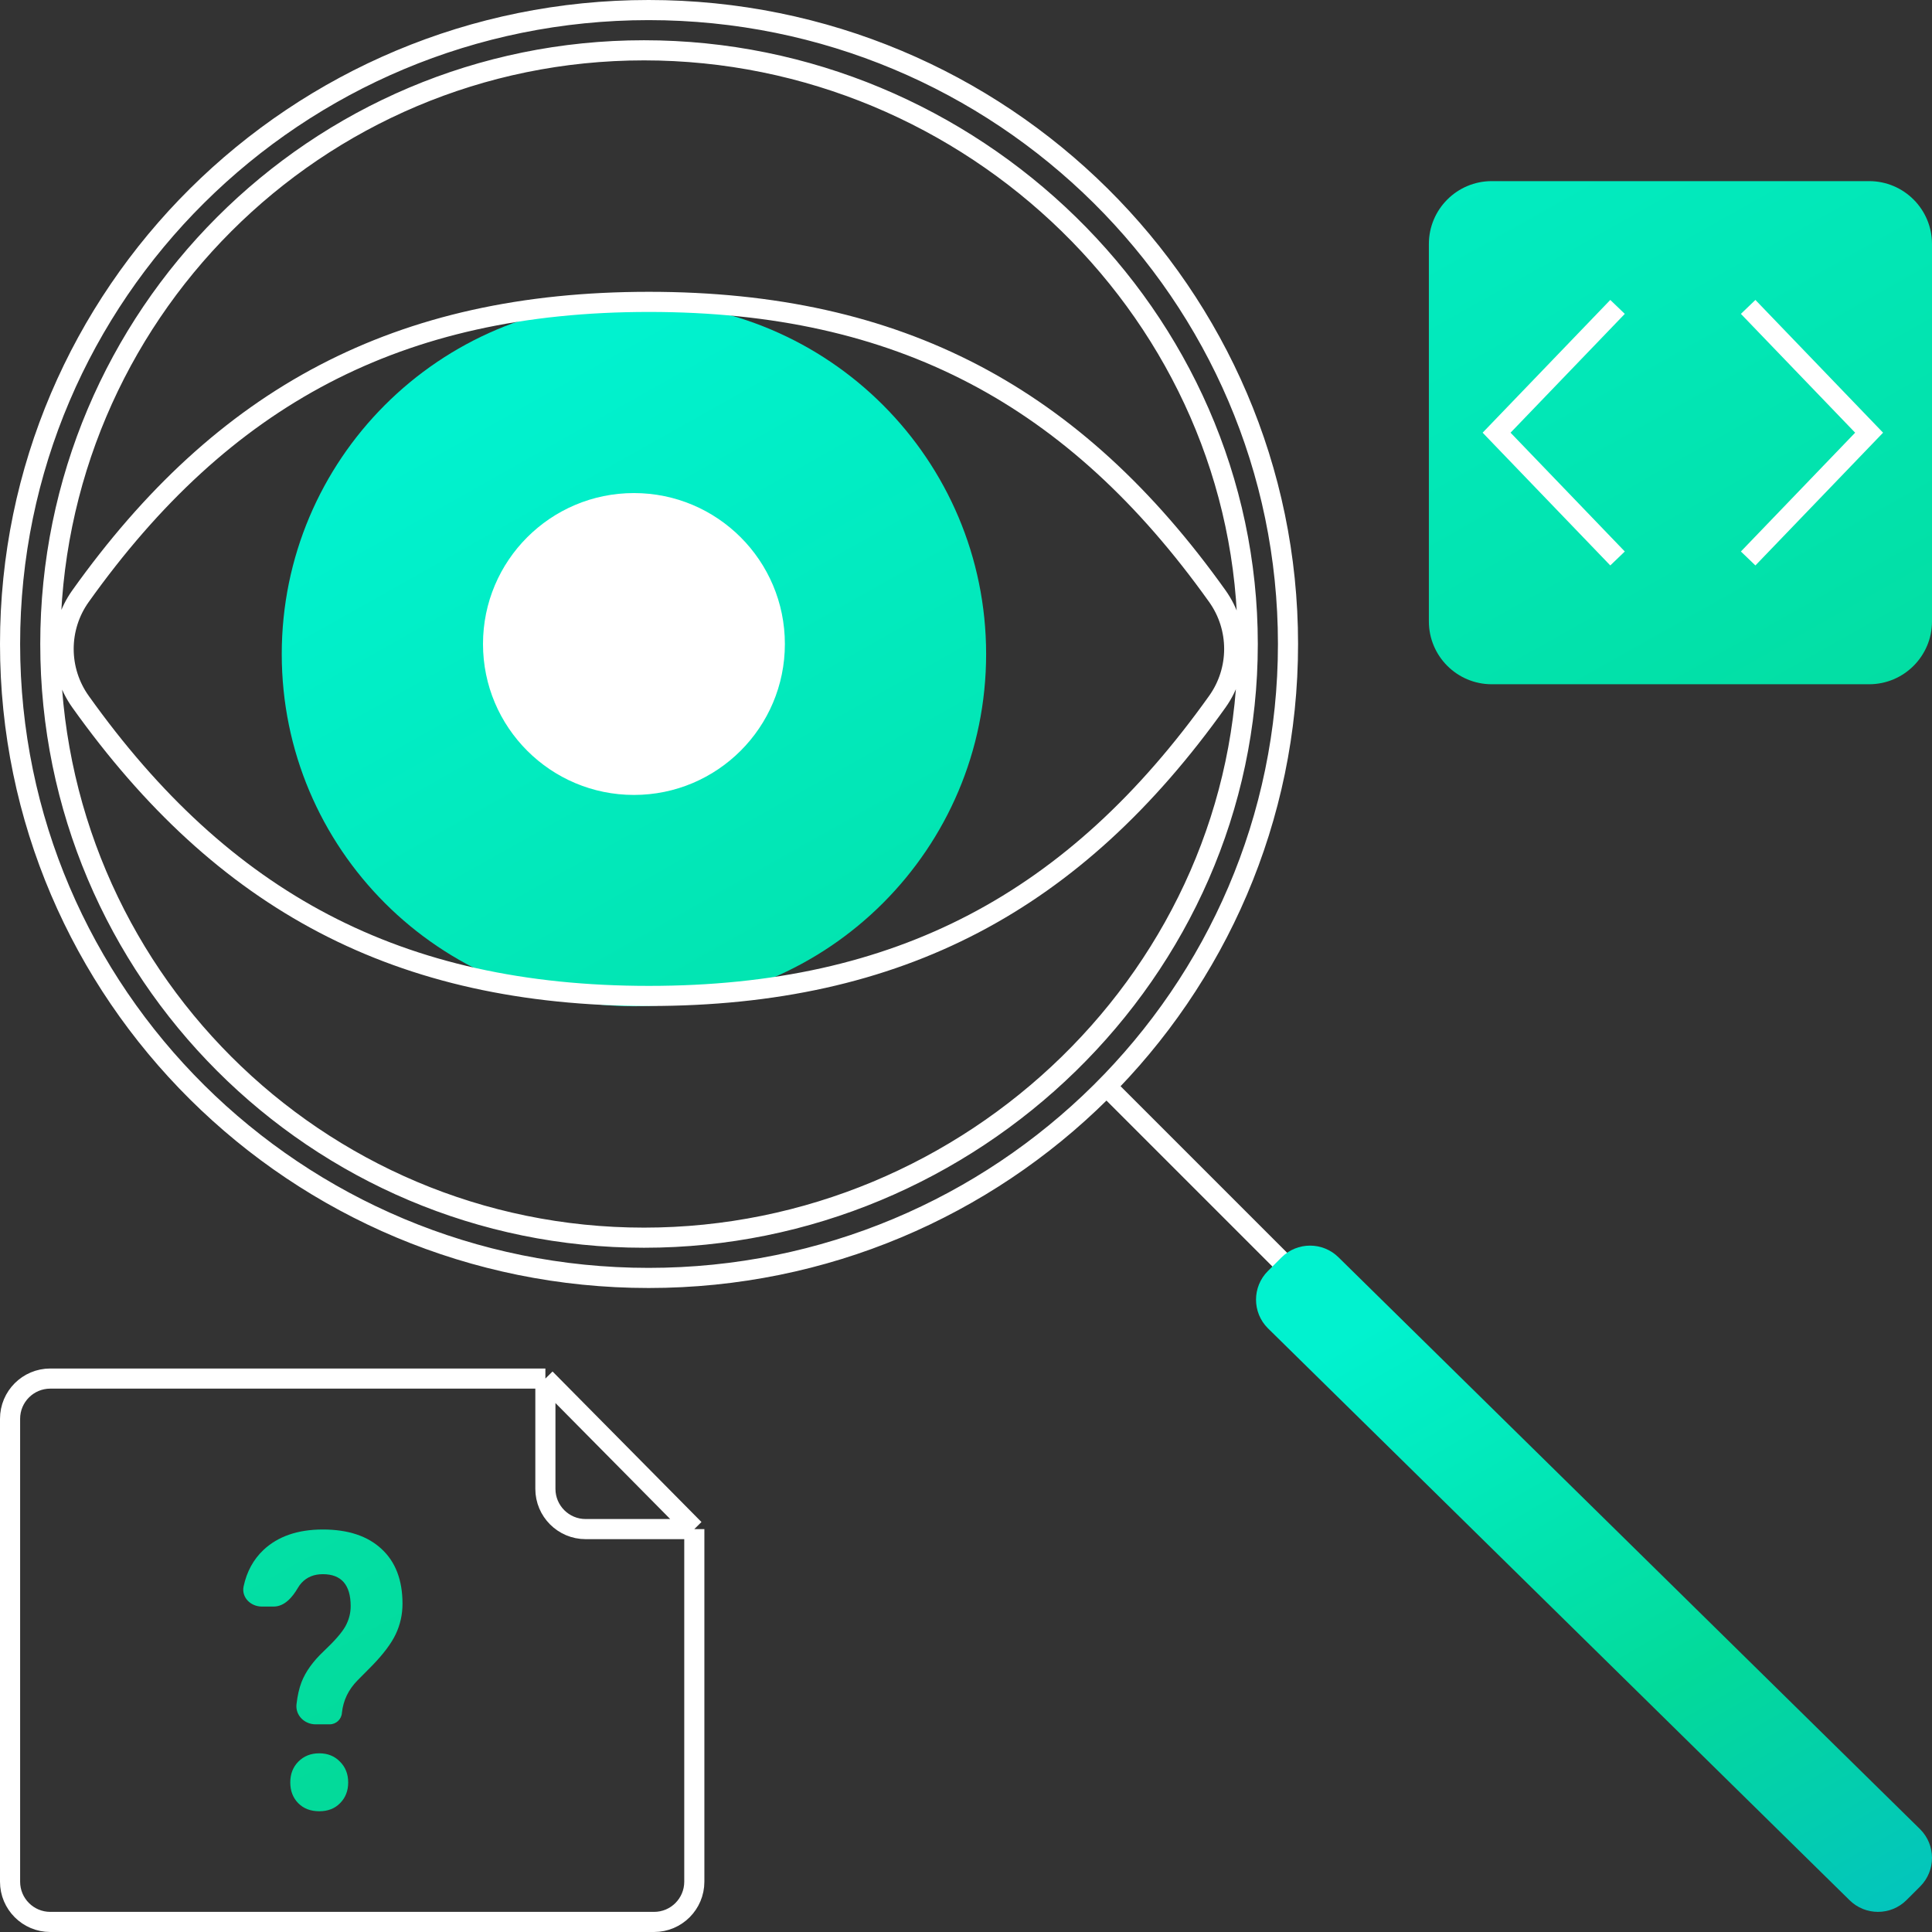
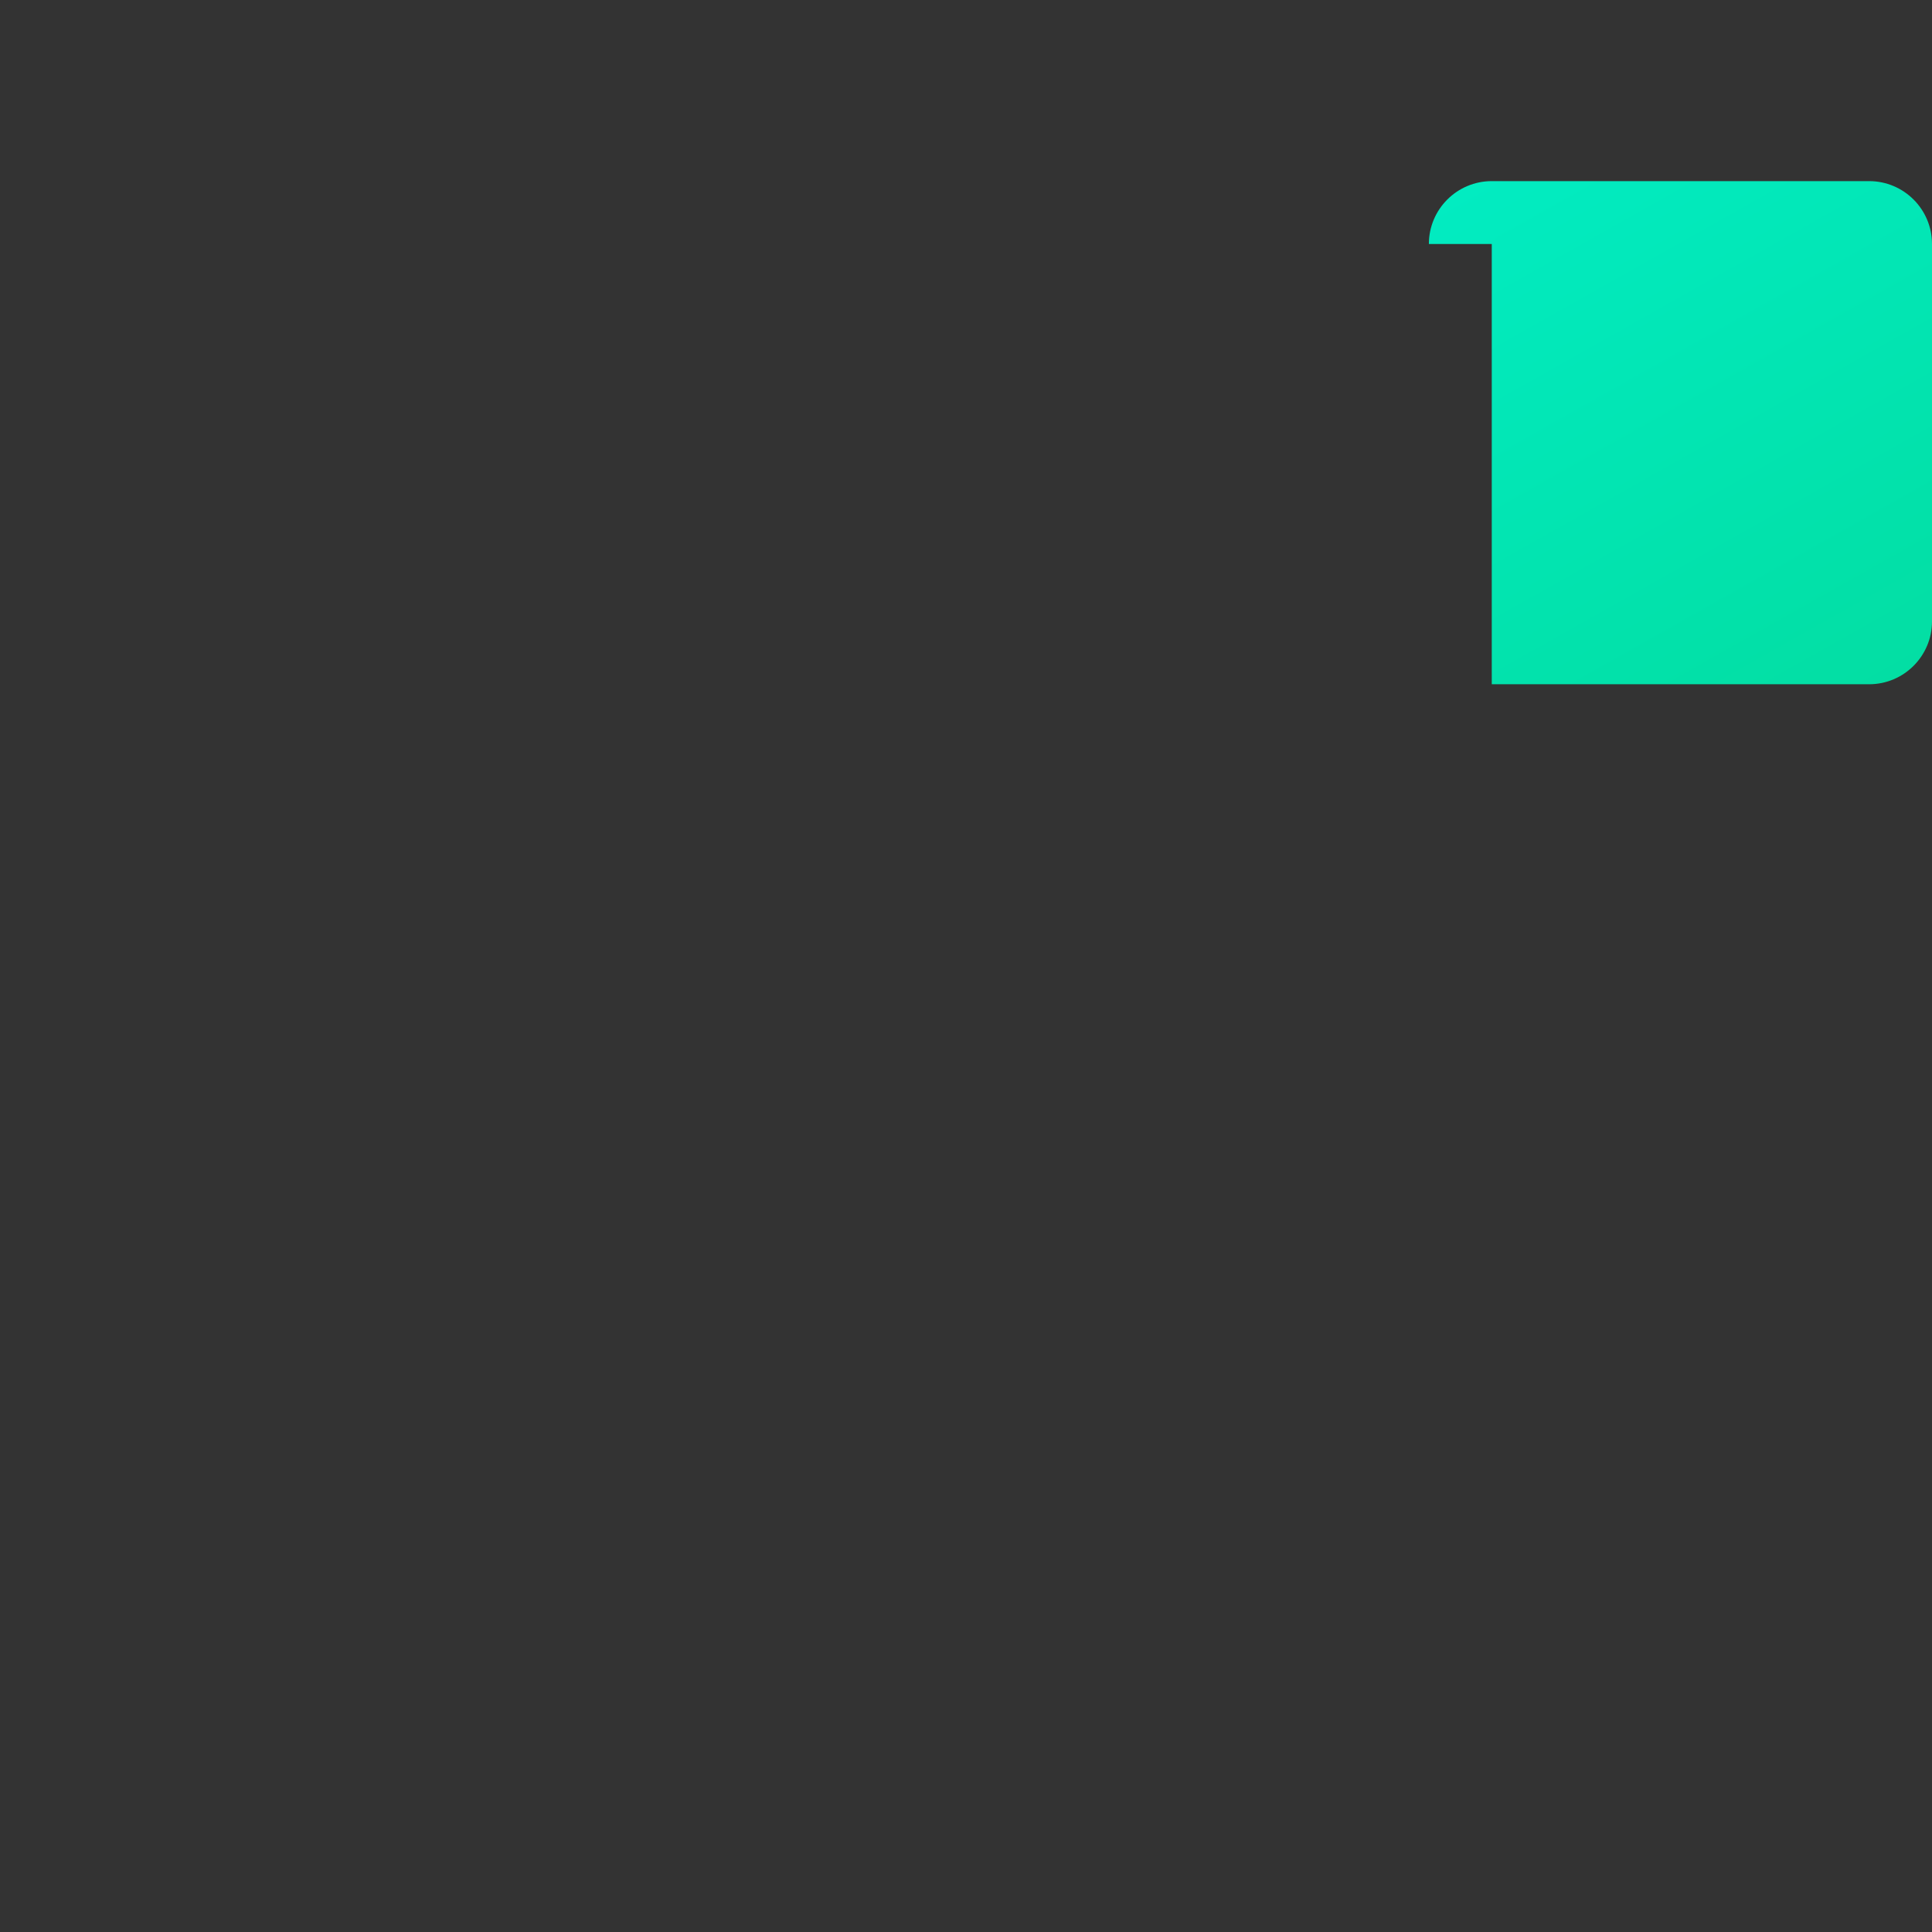
<svg xmlns="http://www.w3.org/2000/svg" width="96" height="96" viewBox="0 0 96 96" fill="none">
  <rect x="0" y="0" width="96" height="96" fill="#333333" stroke="none" />
-   <path d="M71 12.125C71 10.399 72.399 9 74.125 9H92.875C94.601 9 96 10.399 96 12.125V30.875C96 32.601 94.601 34 92.875 34H74.125C72.399 34 71 32.601 71 30.875V12.125Z" fill="url(#paint0_linear_78_18561)" />
-   <path d="M49 32.5C49 42.165 41.165 50 31.5 50C21.835 50 14 42.165 14 32.5C14 22.835 21.835 15 31.5 15C41.165 15 49 22.835 49 32.5Z" fill="url(#paint1_linear_78_18561)" />
-   <path d="M15.681 85.681C15.129 85.681 14.671 85.232 14.733 84.683C14.782 84.255 14.865 83.888 14.983 83.583C15.185 83.063 15.552 82.552 16.084 82.05C16.623 81.542 16.981 81.131 17.159 80.817C17.336 80.497 17.425 80.162 17.425 79.811C17.425 78.751 16.963 78.22 16.04 78.22C15.602 78.22 15.25 78.365 14.983 78.653C14.917 78.725 14.858 78.805 14.808 78.891C14.535 79.361 14.141 79.829 13.598 79.829H13.01C12.454 79.829 11.989 79.37 12.105 78.826C12.261 78.095 12.59 77.491 13.092 77.016C13.814 76.339 14.797 76 16.04 76C17.295 76 18.269 76.323 18.961 76.969C19.654 77.609 20 78.515 20 79.688C20 80.221 19.888 80.726 19.663 81.203C19.438 81.673 19.044 82.197 18.482 82.774L17.763 83.499C17.313 83.957 17.055 84.493 16.99 85.108C16.97 85.43 16.703 85.681 16.38 85.681H15.681ZM14.424 88.57C14.424 88.15 14.557 87.805 14.824 87.535C15.096 87.259 15.442 87.121 15.863 87.121C16.283 87.121 16.626 87.259 16.892 87.535C17.165 87.805 17.301 88.15 17.301 88.57C17.301 88.984 17.168 89.326 16.901 89.595C16.641 89.865 16.295 90 15.863 90C15.43 90 15.081 89.865 14.815 89.595C14.554 89.326 14.424 88.984 14.424 88.57Z" fill="url(#paint2_linear_78_18561)" />
-   <path d="M38.5 32C38.5 35.866 35.366 39 31.5 39C27.634 39 24.5 35.866 24.5 32C24.5 28.134 27.634 25 31.5 25C35.366 25 38.5 28.134 38.5 32Z" fill="white" stroke="white" />
-   <path d="M80.375 15.25L74.365 21.5L80.375 27.75M86.865 15.25L92.875 21.5L86.865 27.75M27.1 68.5V73.98C27.1 75.084 27.995 75.98 29.1 75.98H34.5M27.1 68.5L2.5 68.5C1.395 68.5 0.5 69.395 0.5 70.5L0.5 93.5C0.5 94.605 1.395 95.5 2.5 95.5L32.5 95.5C33.605 95.5 34.5 94.605 34.5 93.5V75.98M27.1 68.5L34.5 75.98M55 54L64 63M64 32C64 49.397 49.756 63.5 32.231 63.5C14.707 63.5 0.5 49.397 0.5 32C0.5 14.603 14.707 0.5 32.231 0.5C49.756 0.5 64 14.603 64 32ZM62 32C62 48.292 48.292 61.5 32 61.5C15.708 61.5 2.5 48.292 2.5 32C2.5 15.708 15.708 2.5 32 2.5C48.292 2.5 62 15.708 62 32ZM4 29.623C11.072 19.702 19.782 15 32.245 15C44.707 15 53.417 19.702 60.489 29.623C61.607 31.191 61.607 33.297 60.489 34.865C53.417 44.786 44.707 49.488 32.245 49.488C19.782 49.488 11.072 44.786 4 34.865C2.882 33.297 2.882 31.191 4 29.623Z" stroke="white" />
-   <path d="M63 63.158C62.215 63.943 62.215 65.215 63 66L91.895 94.411C92.68 95.196 93.952 95.196 94.737 94.411L95.412 93.737C96.196 92.952 96.196 91.679 95.412 90.895L66.517 62.483C65.732 61.698 64.46 61.698 63.675 62.483L63 63.158Z" fill="url(#paint3_linear_78_18561)" />
+   <path d="M71 12.125C71 10.399 72.399 9 74.125 9H92.875C94.601 9 96 10.399 96 12.125V30.875C96 32.601 94.601 34 92.875 34H74.125V12.125Z" fill="url(#paint0_linear_78_18561)" />
  <defs>
    <linearGradient id="paint0_linear_78_18561" x1="43.554" y1="9" x2="105.161" y2="118.386" gradientUnits="userSpaceOnUse">
      <stop stop-color="#01F2CF" />
      <stop offset="0.448" stop-color="#03DA9A" />
      <stop offset="1" stop-color="#03B3DA" />
    </linearGradient>
    <linearGradient id="paint1_linear_78_18561" x1="43.554" y1="9" x2="105.161" y2="118.386" gradientUnits="userSpaceOnUse">
      <stop stop-color="#01F2CF" />
      <stop offset="0.448" stop-color="#03DA9A" />
      <stop offset="1" stop-color="#03B3DA" />
    </linearGradient>
    <linearGradient id="paint2_linear_78_18561" x1="43.554" y1="9" x2="105.161" y2="118.386" gradientUnits="userSpaceOnUse">
      <stop stop-color="#01F2CF" />
      <stop offset="0.448" stop-color="#03DA9A" />
      <stop offset="1" stop-color="#03B3DA" />
    </linearGradient>
    <linearGradient id="paint3_linear_78_18561" x1="75.007" y1="61.895" x2="100.456" y2="106.148" gradientUnits="userSpaceOnUse">
      <stop stop-color="#01F2CF" />
      <stop offset="0.448" stop-color="#03DA9A" />
      <stop offset="1" stop-color="#03B3DA" />
    </linearGradient>
  </defs>
</svg>